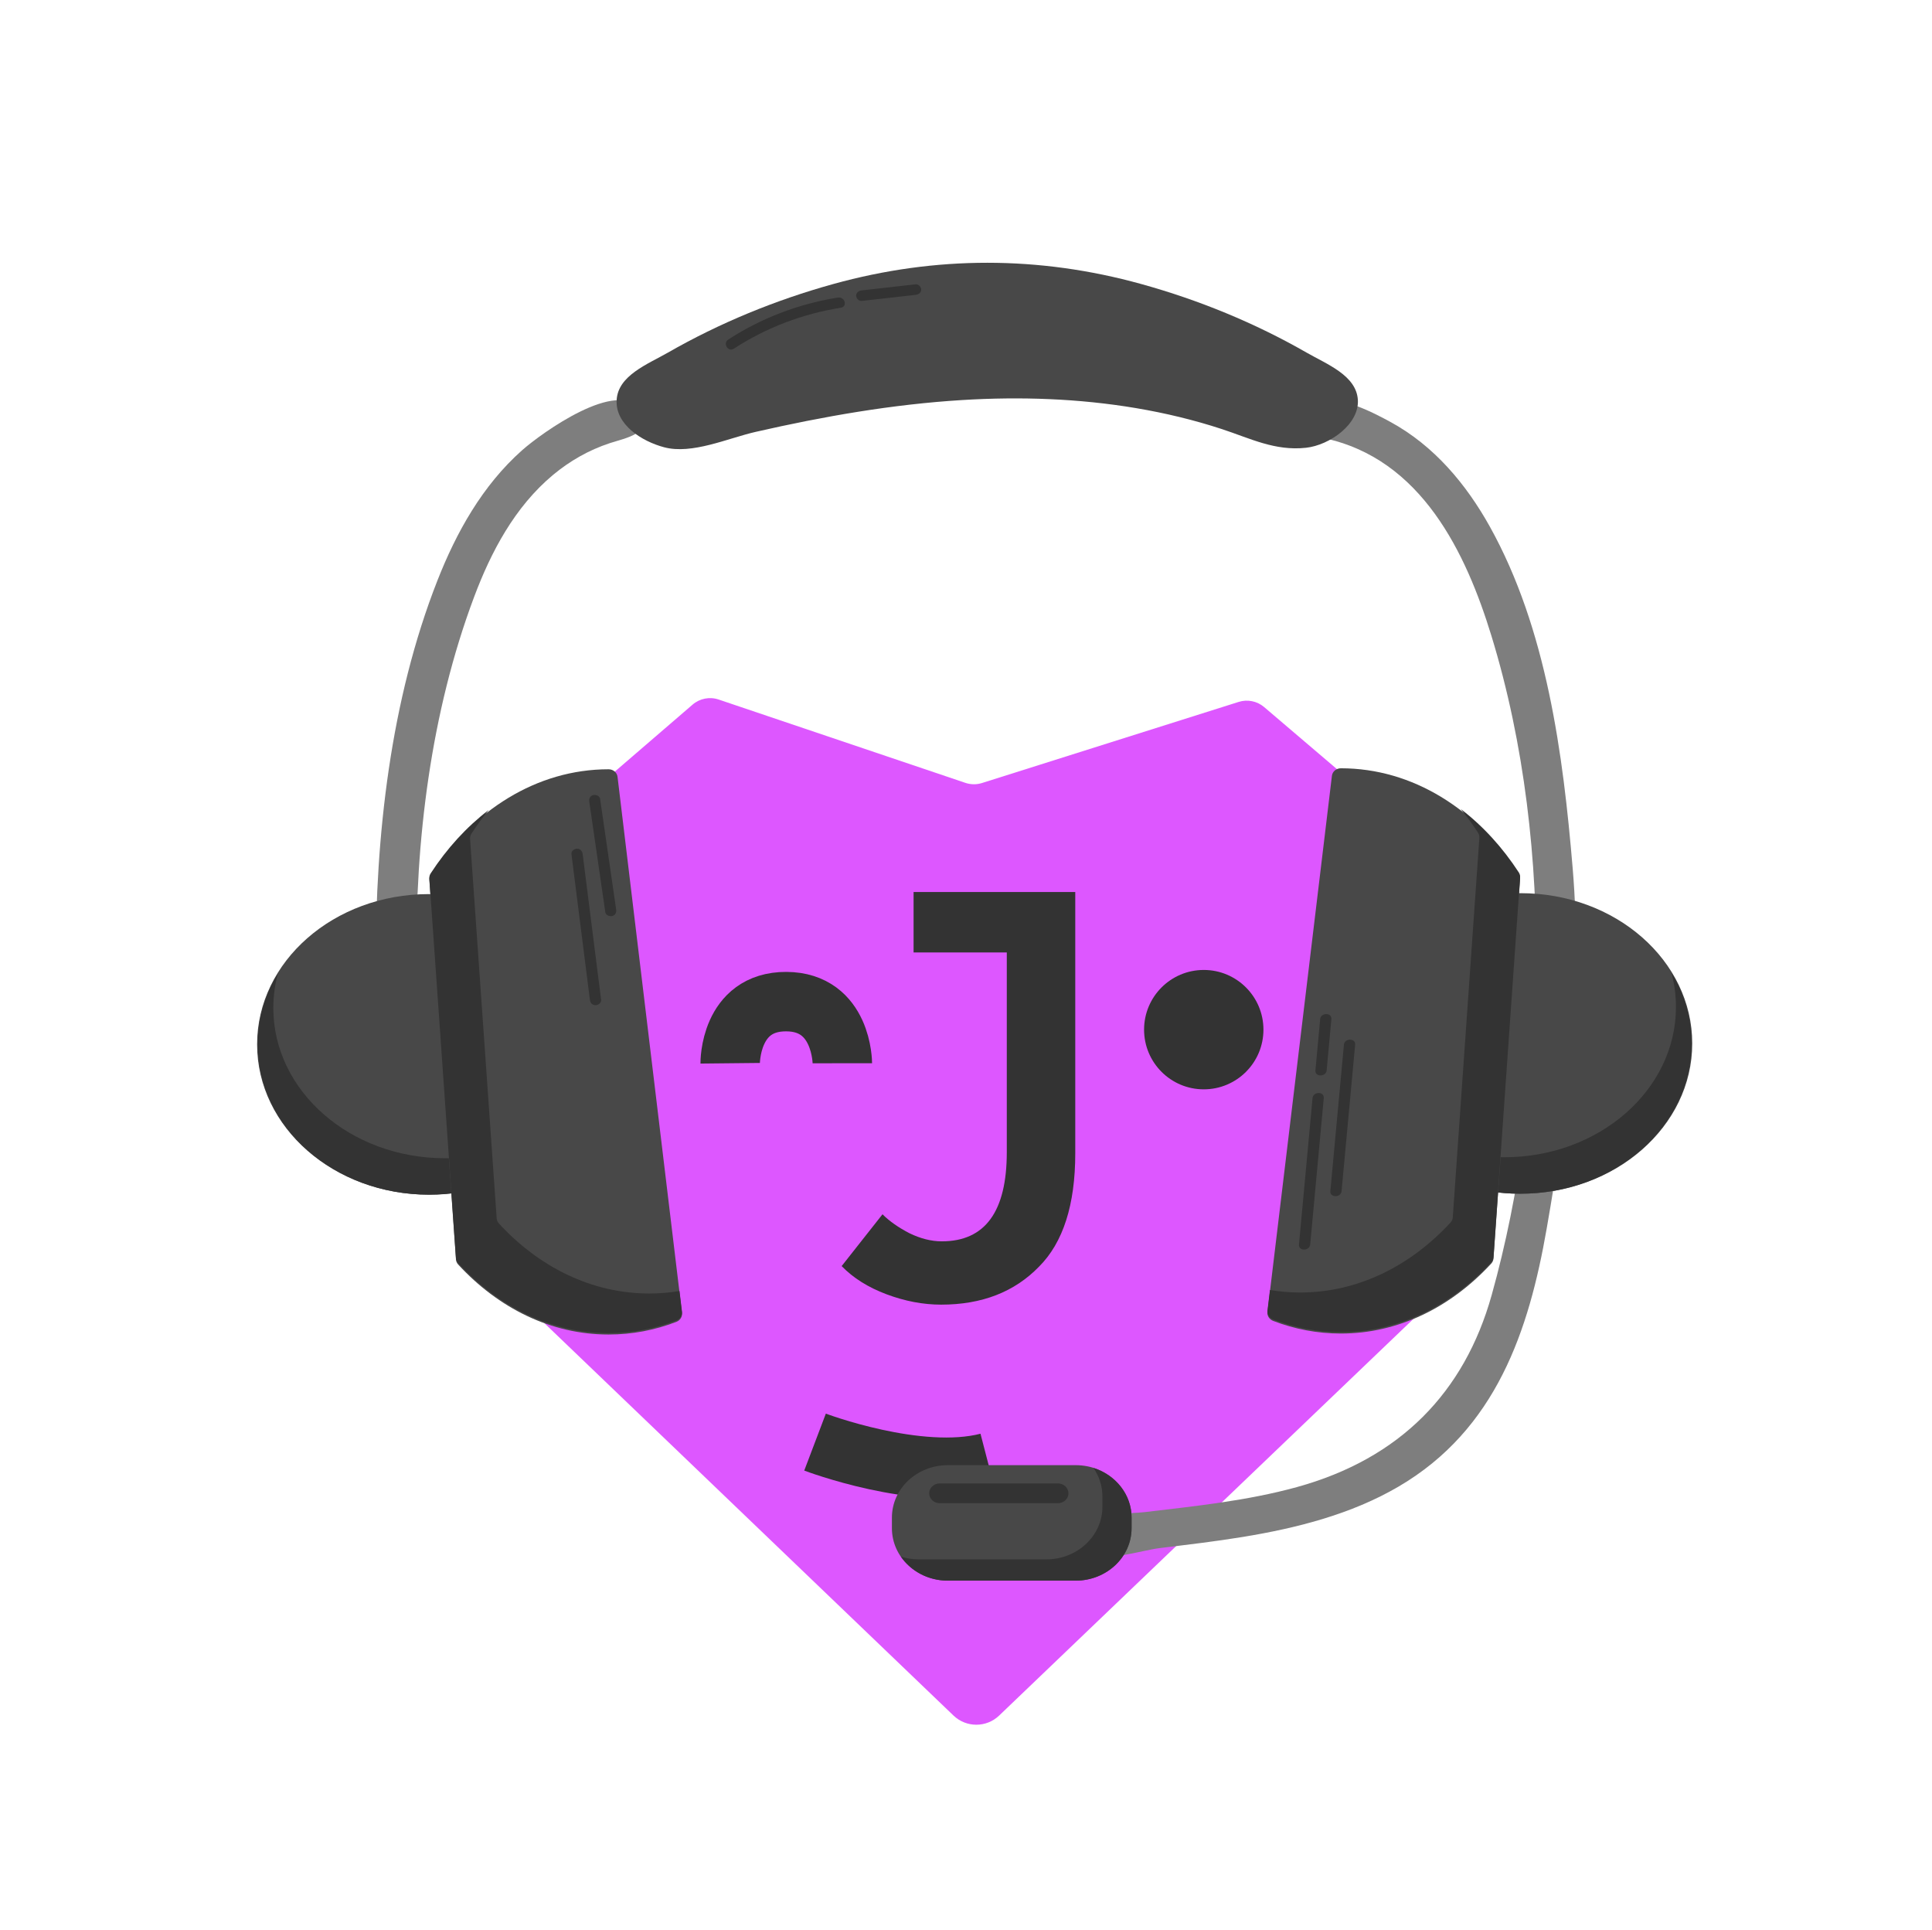
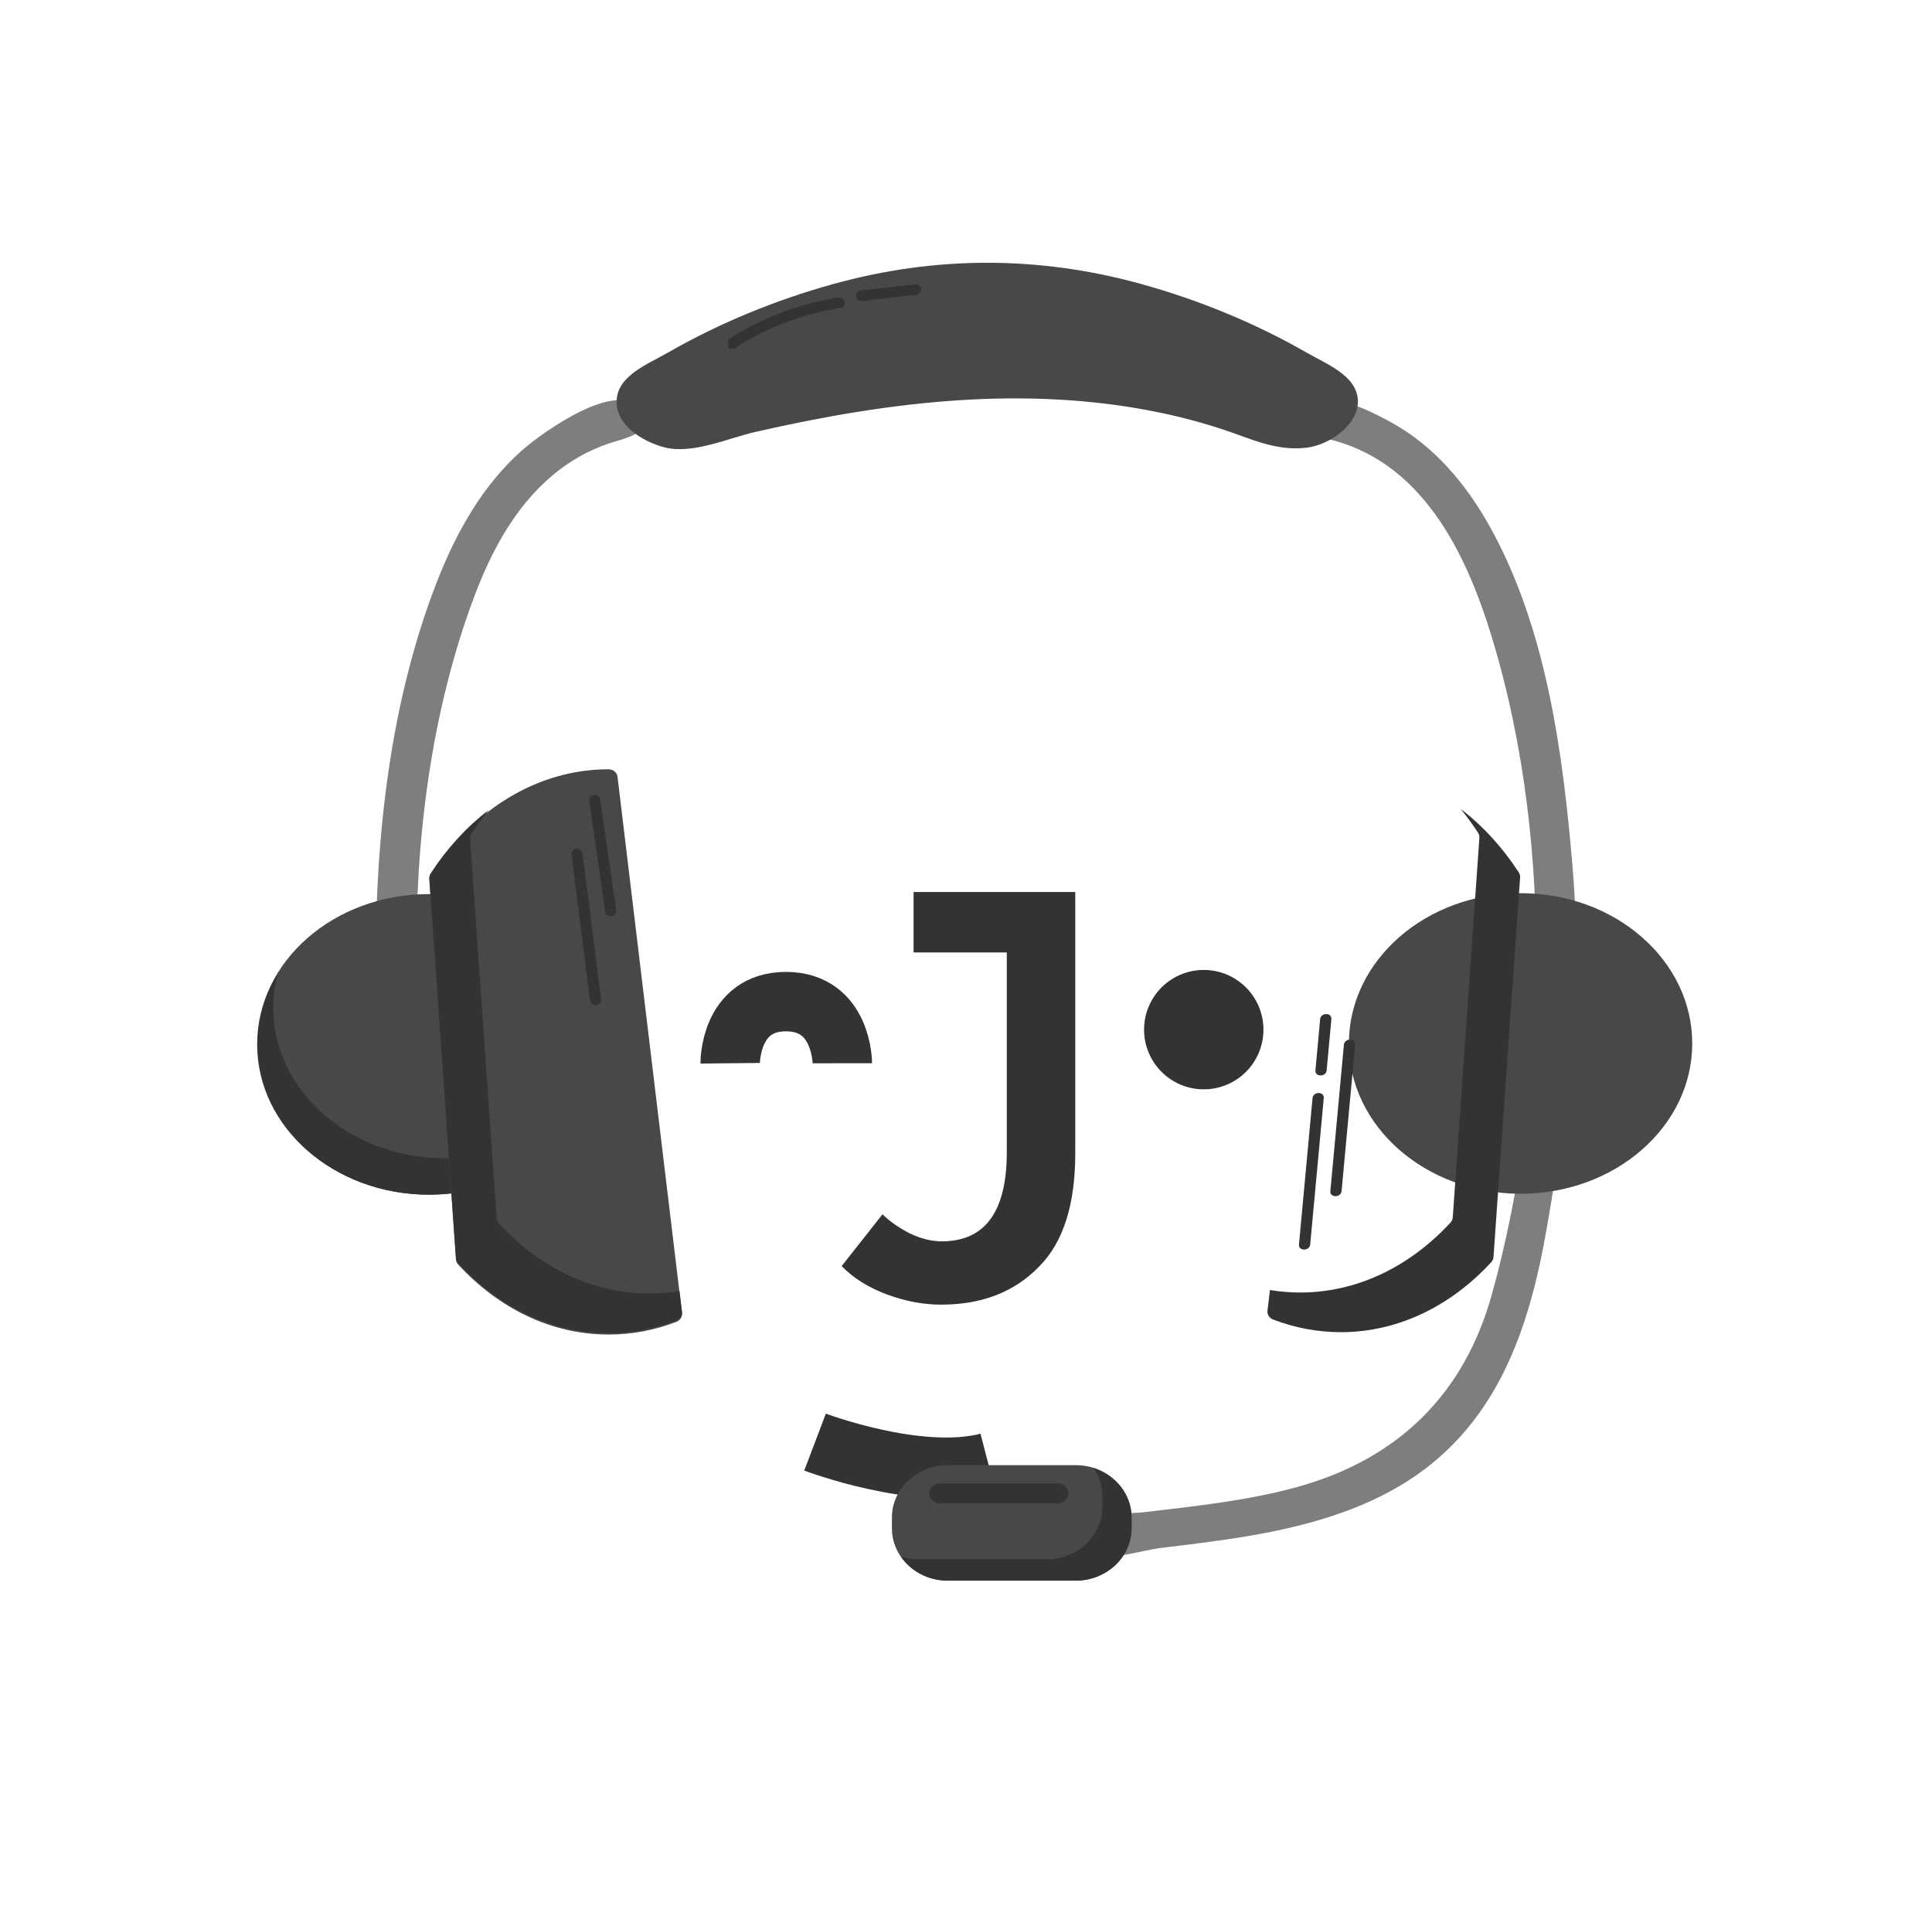
<svg xmlns="http://www.w3.org/2000/svg" width="852" height="851" viewBox="0 0 852 851" fill="none">
-   <path d="M546.247 309.488L433.062 345.246C430.668 346.002 428.096 345.977 425.717 345.174L316.922 308.439C312.962 307.101 308.591 307.954 305.424 310.682L182.736 416.346C177.828 420.573 175.696 427.19 177.213 433.487L204.105 545.137C204.879 548.351 206.558 551.276 208.944 553.564L420.483 756.419C426.11 761.814 434.988 761.818 440.619 756.427L651.123 554.912C653.598 552.543 655.313 549.492 656.05 546.147L681.713 429.669C683.088 423.43 680.908 416.941 676.045 412.797L557.477 311.763C554.376 309.12 550.132 308.261 546.247 309.488Z" fill="#DD57FF" />
  <path d="M474.185 508.508C474.185 531.176 468.856 547.839 458.199 558.496C447.372 569.661 432.993 575.244 415.061 575.244C407.111 575.244 399.075 573.721 390.955 570.676C382.835 567.631 376.238 563.487 371.163 558.243L389.179 535.405C392.224 538.45 396.199 541.241 401.105 543.779C406.011 546.147 410.748 547.331 415.315 547.331C434.431 547.331 443.989 534.221 443.989 508V419.95H402.881V393.306H474.185V508.508Z" fill="#333333" />
  <circle cx="530.851" cy="453.992" r="26.32" fill="#333333" />
  <path d="M359.43 635.852C359.43 635.852 405.003 653.147 435.767 645.156" stroke="#333333" stroke-width="26.857" />
  <path d="M371.469 468.812C371.469 468.812 371.444 441.735 346.741 441.638C321.725 441.541 322.004 468.812 322.004 468.812" stroke="#333333" stroke-width="26.209" />
  <path d="M183.671 424.619C183.024 370.886 189.98 314.12 209.071 263.228C216.489 243.455 226.925 223.551 243.872 209.408C251.191 203.301 259.644 198.444 268.906 195.398C275.749 193.145 288.839 190.972 282.408 181.008C272.945 166.348 238.738 190.987 230.264 198.506C212.684 214.101 201.228 234.797 192.939 255.861C172.168 308.656 165.536 368.651 165.714 424.619H183.671Z" fill="#7E7E7E" />
  <path d="M583.574 193.133C626.977 202.085 646.629 244.229 657.706 280.346C672.333 328.041 678.104 379.622 677.411 429.171C676.761 475.658 670.436 525.992 657.808 571.061C645.827 613.827 617.497 643.132 571.887 655.696C550.027 661.719 527.263 664.05 504.737 666.734C498.068 667.53 481.989 666.886 477.125 671.498C472.242 676.129 475.314 683.211 481.26 685.514C488.928 688.485 503.361 683.576 511.603 682.567C523.769 681.078 535.947 679.654 548.037 677.676C571.982 673.754 595.888 667.666 616.695 655.504C659.874 630.267 674.26 586.535 682.06 541.806C691.243 489.141 698.03 436.21 693.539 382.798C689.323 332.674 682.149 277.332 656.987 232.16C646.705 213.705 632.507 196.51 613.023 185.964C606.325 182.34 590.506 173.84 582.449 177.551C575.5 180.752 575.338 191.434 583.574 193.13V193.133Z" fill="#7E7E7E" />
  <path d="M189.085 526.747C230.895 526.747 264.788 497.081 264.788 460.487C264.788 423.892 230.895 394.227 189.085 394.227C147.276 394.227 113.383 423.892 113.383 460.487C113.383 497.081 147.276 526.747 189.085 526.747Z" fill="#484848" />
  <path d="M474.386 646.023H417.966C404.359 646.023 393.328 656.372 393.328 669.137V673.829C393.328 686.595 404.359 696.943 417.966 696.943H474.386C487.993 696.943 499.024 686.595 499.024 673.829V669.137C499.024 656.372 487.993 646.023 474.386 646.023Z" fill="#484848" />
  <path d="M196.233 510.69C154.424 510.69 120.531 481.024 120.531 444.43C120.531 439.205 121.243 434.128 122.55 429.25C116.845 438.564 113.602 449.203 113.602 460.511C113.602 497.104 147.495 526.771 189.304 526.771C225.141 526.771 255.144 504.967 262.988 475.69C250.228 496.519 225.125 510.69 196.233 510.69Z" fill="#333333" />
  <path d="M141.353 439.838C143.043 424.738 159.082 417.913 173.221 416.015C182.285 414.799 178.428 401.888 169.423 403.095C148.055 405.962 129.429 418.721 127.069 439.838C126.113 448.406 140.403 448.341 141.353 439.838Z" fill="#484848" />
  <path d="M482.184 647.234C484.686 650.85 486.157 655.143 486.157 659.752V664.442C486.157 677.155 475.07 687.555 461.519 687.555H405.099C402.37 687.555 399.747 687.116 397.289 686.339C401.691 692.7 409.313 696.937 417.954 696.937H474.374C487.926 696.937 499.012 686.537 499.012 673.824V669.134C499.012 658.981 491.935 650.324 482.184 647.237V647.234Z" fill="#333333" />
  <path d="M466.542 654.078H414.408C411.844 654.078 409.766 656.028 409.766 658.433C409.766 660.839 411.844 662.789 414.408 662.789H466.542C469.106 662.789 471.184 660.839 471.184 658.433C471.184 656.028 469.106 654.078 466.542 654.078Z" fill="#333333" />
  <path d="M670.562 526.341C712.371 526.341 746.265 496.675 746.265 460.081C746.265 423.486 712.371 393.82 670.562 393.82C628.753 393.82 594.859 423.486 594.859 460.081C594.859 496.675 628.753 526.341 670.562 526.341Z" fill="#484848" />
-   <path d="M663.387 510.253C705.196 510.253 739.09 480.586 739.09 443.992C739.09 438.767 738.377 433.691 737.07 428.812C742.775 438.127 746.019 448.765 746.019 460.073C746.019 496.667 712.125 526.333 670.316 526.333C634.479 526.333 604.476 504.529 596.633 475.253C609.392 496.082 634.496 510.253 663.387 510.253Z" fill="#333333" />
-   <path d="M732.583 439.4C730.224 418.293 711.598 405.524 690.23 402.658C681.238 401.45 677.355 414.361 686.432 415.578C700.574 417.475 716.613 424.295 718.299 439.4C719.25 447.891 733.544 447.981 732.583 439.4Z" fill="#484848" />
  <path d="M272.326 342.493C272.098 340.611 270.402 339.191 268.386 339.188C236.664 339.188 208.37 357.342 189.912 385.711C189.479 386.374 189.281 387.151 189.337 387.925L201.077 555.324C201.134 556.139 201.47 556.919 202.038 557.538C219.756 576.763 242.969 588.42 268.386 588.42C278.783 588.42 288.81 586.467 298.247 582.846C299.917 582.205 300.953 580.623 300.748 578.939L272.326 342.493Z" fill="#484848" />
  <path d="M299.653 569.232C295.297 569.944 290.859 570.334 286.346 570.334C260.929 570.334 237.716 558.676 219.997 539.451C219.43 538.835 219.093 538.052 219.037 537.238L207.297 369.838C207.244 369.064 207.442 368.287 207.871 367.625C210.263 363.947 212.827 360.443 215.536 357.125C205.76 364.6 197.088 374.079 189.912 385.111C189.479 385.773 189.281 386.55 189.337 387.324L201.077 554.724C201.134 555.538 201.47 556.318 202.038 556.937C219.756 576.162 242.969 587.82 268.386 587.82C278.783 587.82 288.81 585.866 298.247 582.245C299.917 581.604 300.953 580.022 300.748 578.338L299.653 569.229V569.232Z" fill="#333333" />
-   <path d="M587.37 342.056C587.598 340.174 589.294 338.753 591.31 338.75C623.032 338.75 651.326 356.905 669.784 385.274C670.217 385.936 670.415 386.713 670.358 387.487L658.618 554.887C658.562 555.701 658.226 556.481 657.658 557.1C639.939 576.326 616.727 587.983 591.31 587.983C580.913 587.983 570.885 586.03 561.449 582.408C559.779 581.767 558.743 580.186 558.948 578.502L587.37 342.056Z" fill="#484848" />
  <path d="M560.043 568.794C564.398 569.506 568.836 569.896 573.35 569.896C598.767 569.896 621.98 558.239 639.699 539.013C640.266 538.397 640.603 537.614 640.659 536.8L652.399 369.4C652.451 368.627 652.254 367.85 651.825 367.187C649.432 363.51 646.869 360.006 644.16 356.688C653.936 364.163 662.608 373.641 669.784 384.673C670.217 385.336 670.415 386.112 670.358 386.886L658.618 554.286C658.562 555.1 658.226 555.88 657.658 556.499C639.939 575.725 616.727 587.382 591.31 587.382C580.913 587.382 570.885 585.429 561.449 581.807C559.779 581.167 558.743 579.585 558.948 577.901L560.043 568.791V568.794Z" fill="#333333" />
  <path d="M598.812 176.378C598.198 165.531 585.115 160.591 576.167 155.456C553.472 142.44 528.847 132.311 503.232 125.22C458.236 112.758 412.658 112.721 367.517 125.22C341.905 132.311 317.28 142.44 294.582 155.456C285.63 160.588 272.548 165.528 271.937 176.378C271.323 187.243 283.063 194.603 292.87 197.207C305.23 200.491 320.93 193.232 333.23 190.425C363.138 183.599 393.524 178.272 424.276 176.39C449.894 174.821 475.773 175.694 501.068 179.962C513.907 182.129 526.587 185.172 538.904 189.214C551.294 193.279 562.279 198.946 575.965 197.43C586.425 196.272 599.416 187.032 598.815 176.375L598.812 176.378Z" fill="#484848" />
  <path d="M259.861 353.43C262.224 369.711 264.586 385.993 266.949 402.272C267.127 403.513 268.83 404.201 269.994 403.894C271.423 403.52 271.905 402.291 271.723 401.037C269.361 384.755 266.998 368.473 264.639 352.195C264.461 350.953 262.758 350.266 261.594 350.573C260.165 350.947 259.683 352.176 259.865 353.43H259.861Z" fill="#333333" />
  <path d="M251.997 376.532L260.147 440.892C260.305 442.137 261.169 443.214 262.621 443.214C263.835 443.214 265.254 442.146 265.096 440.892L256.946 376.532C256.788 375.288 255.923 374.211 254.471 374.211C253.257 374.211 251.838 375.279 251.997 376.532Z" fill="#333333" />
  <path d="M578.825 484.164C576.829 505.686 574.836 527.209 572.839 548.731C572.562 551.709 577.515 551.69 577.789 548.731C579.785 527.209 581.778 505.686 583.774 484.164C584.051 481.186 579.099 481.205 578.825 484.164Z" fill="#333333" />
  <path d="M582.176 449.359C581.483 456.893 580.79 464.425 580.097 471.959C579.823 474.937 584.772 474.918 585.046 471.959C585.739 464.425 586.432 456.893 587.125 449.359C587.399 446.381 582.449 446.4 582.176 449.359Z" fill="#333333" />
  <path d="M592.661 460.625C590.664 482.147 588.672 503.67 586.675 525.192C586.398 528.17 591.351 528.151 591.625 525.192C593.621 503.67 595.614 482.147 597.61 460.625C597.887 457.647 592.935 457.666 592.661 460.625Z" fill="#333333" />
-   <path d="M323.687 153.702C337.79 144.521 353.855 138.383 370.779 135.686C373.914 135.188 372.584 130.712 369.463 131.211C352.176 133.965 335.595 140.317 321.189 149.696C318.589 151.39 321.061 155.414 323.687 153.705V153.702Z" fill="#333333" />
+   <path d="M323.687 153.702C337.79 144.521 353.855 138.383 370.779 135.686C373.914 135.188 372.584 130.712 369.463 131.211C352.176 133.965 335.595 140.317 321.189 149.696V153.702Z" fill="#333333" />
  <path d="M380.029 132.684C387.939 131.793 395.851 130.901 403.76 130.007C405.087 129.858 406.235 129.047 406.235 127.685C406.235 126.546 405.096 125.212 403.76 125.363C395.851 126.255 387.939 127.146 380.029 128.041C378.703 128.19 377.555 129.001 377.555 130.362C377.555 131.502 378.693 132.836 380.029 132.684Z" fill="#333333" />
</svg>